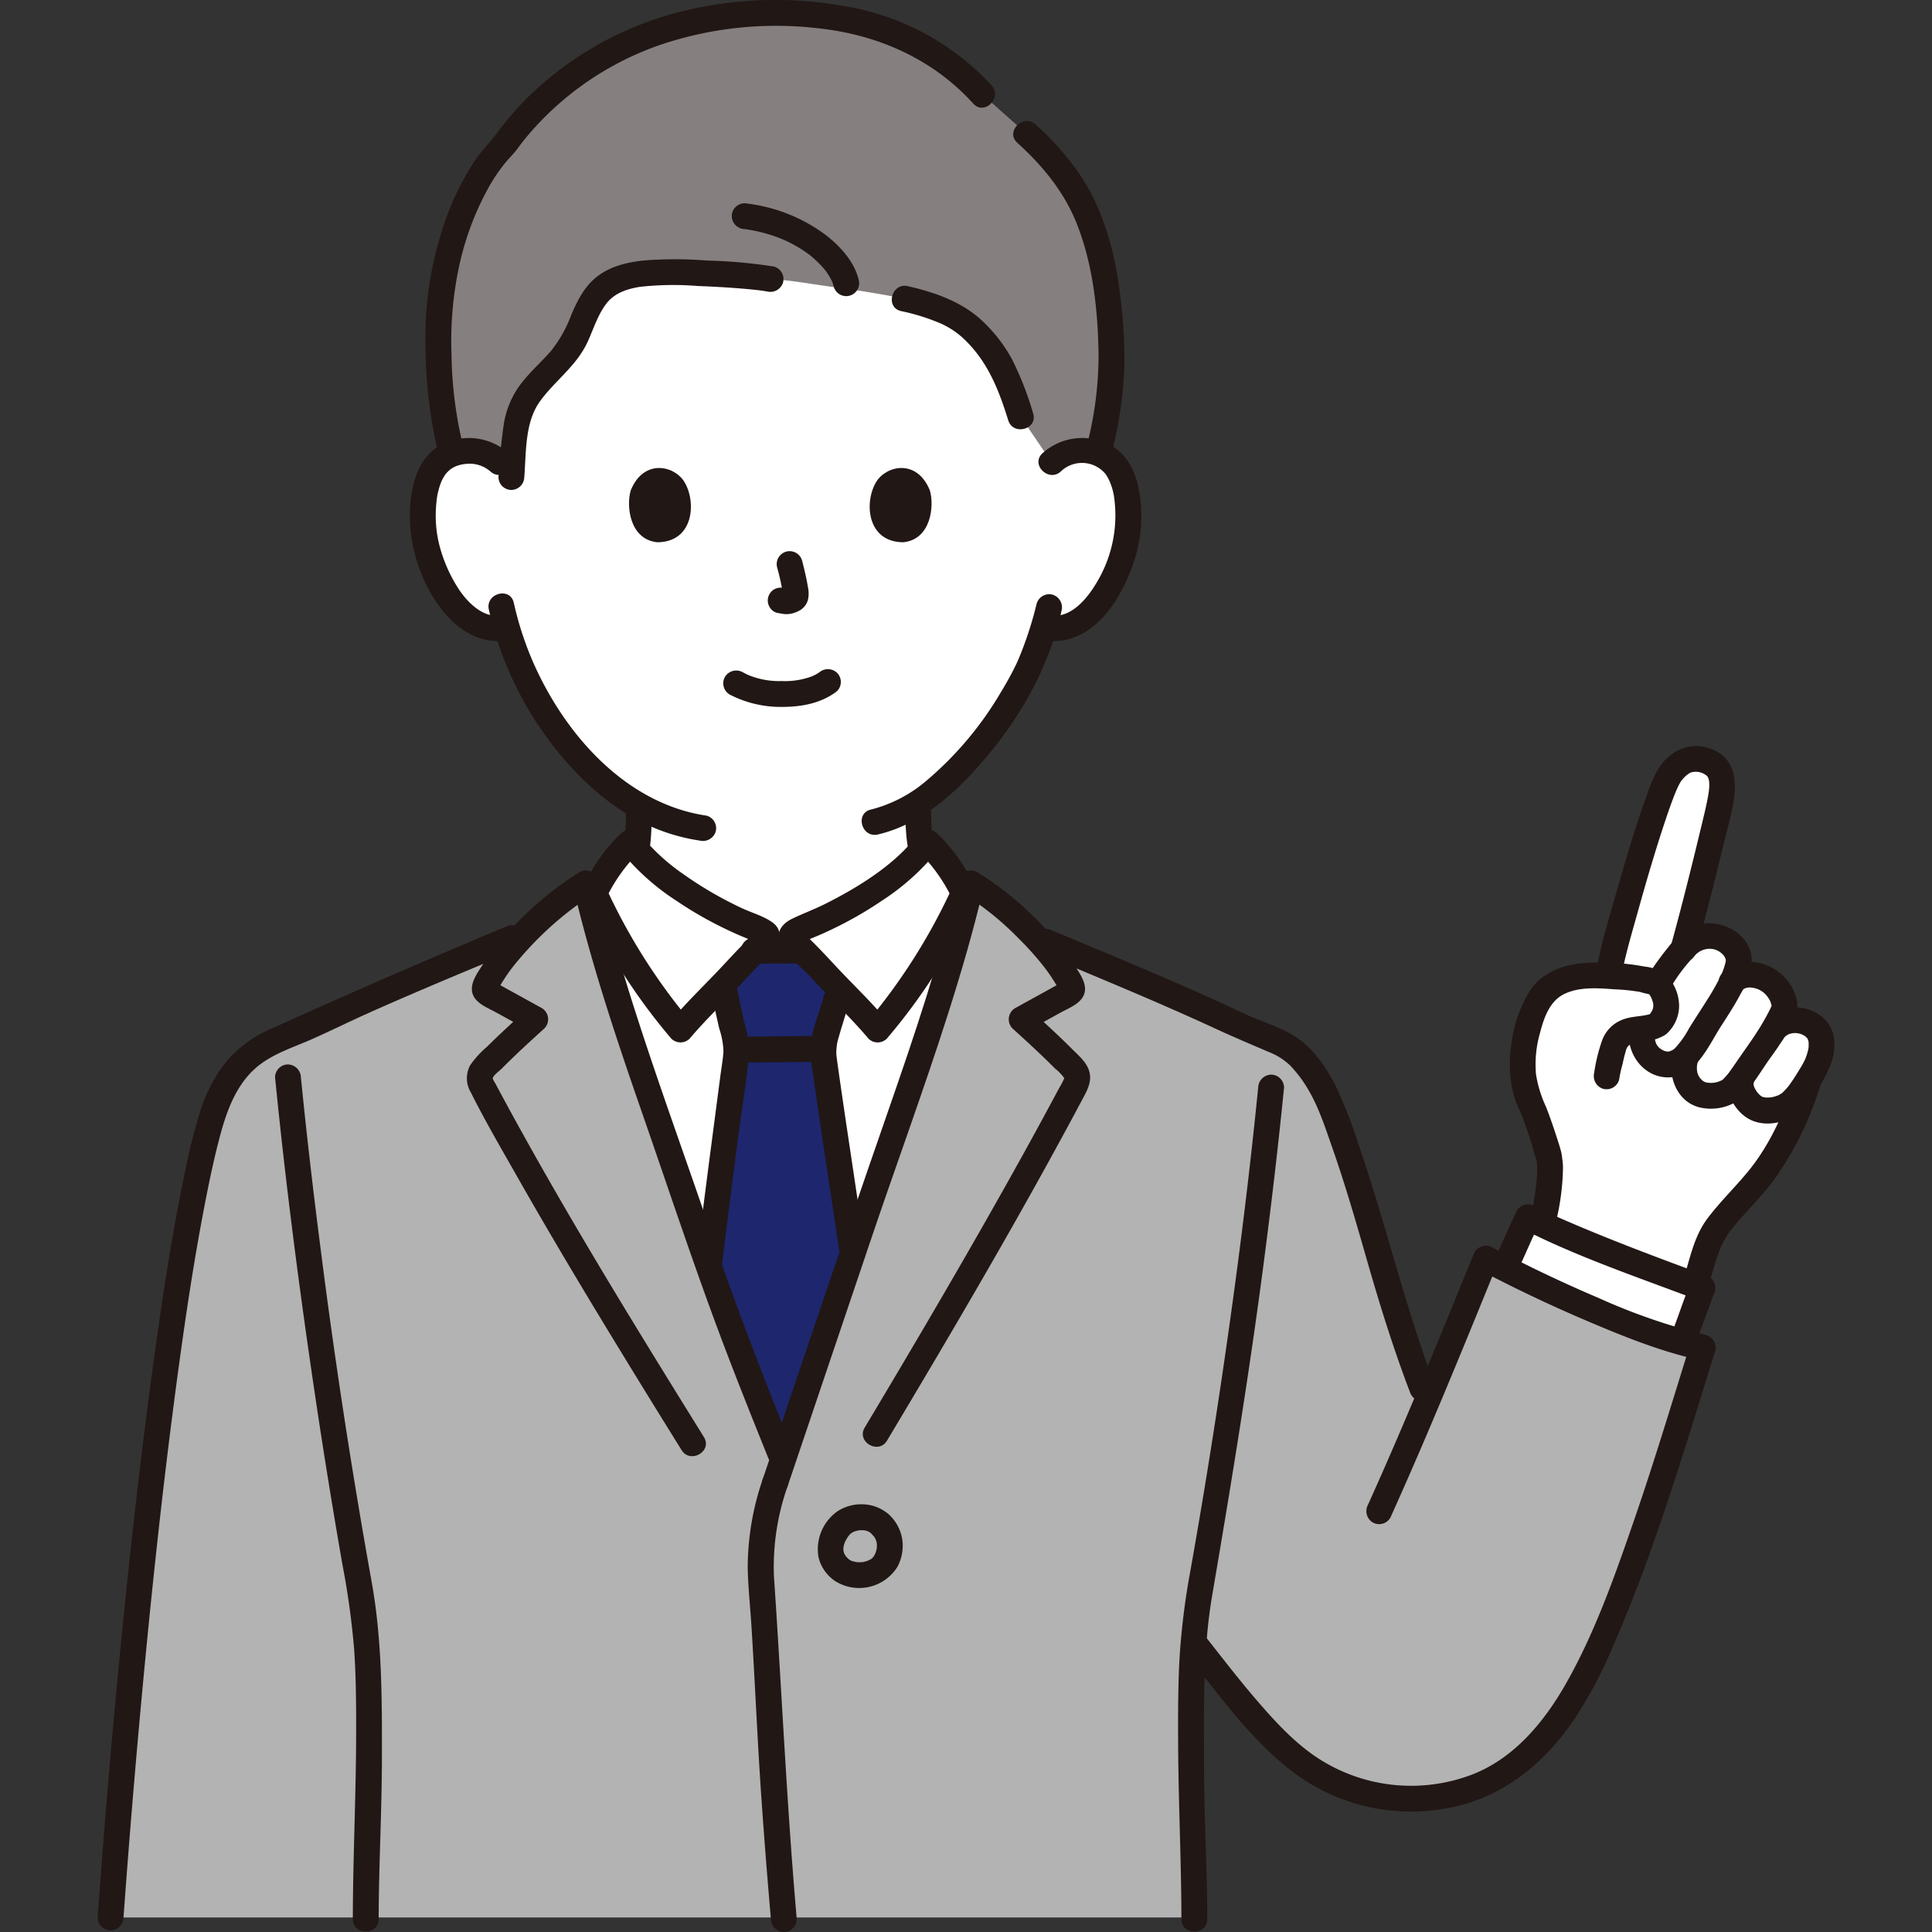
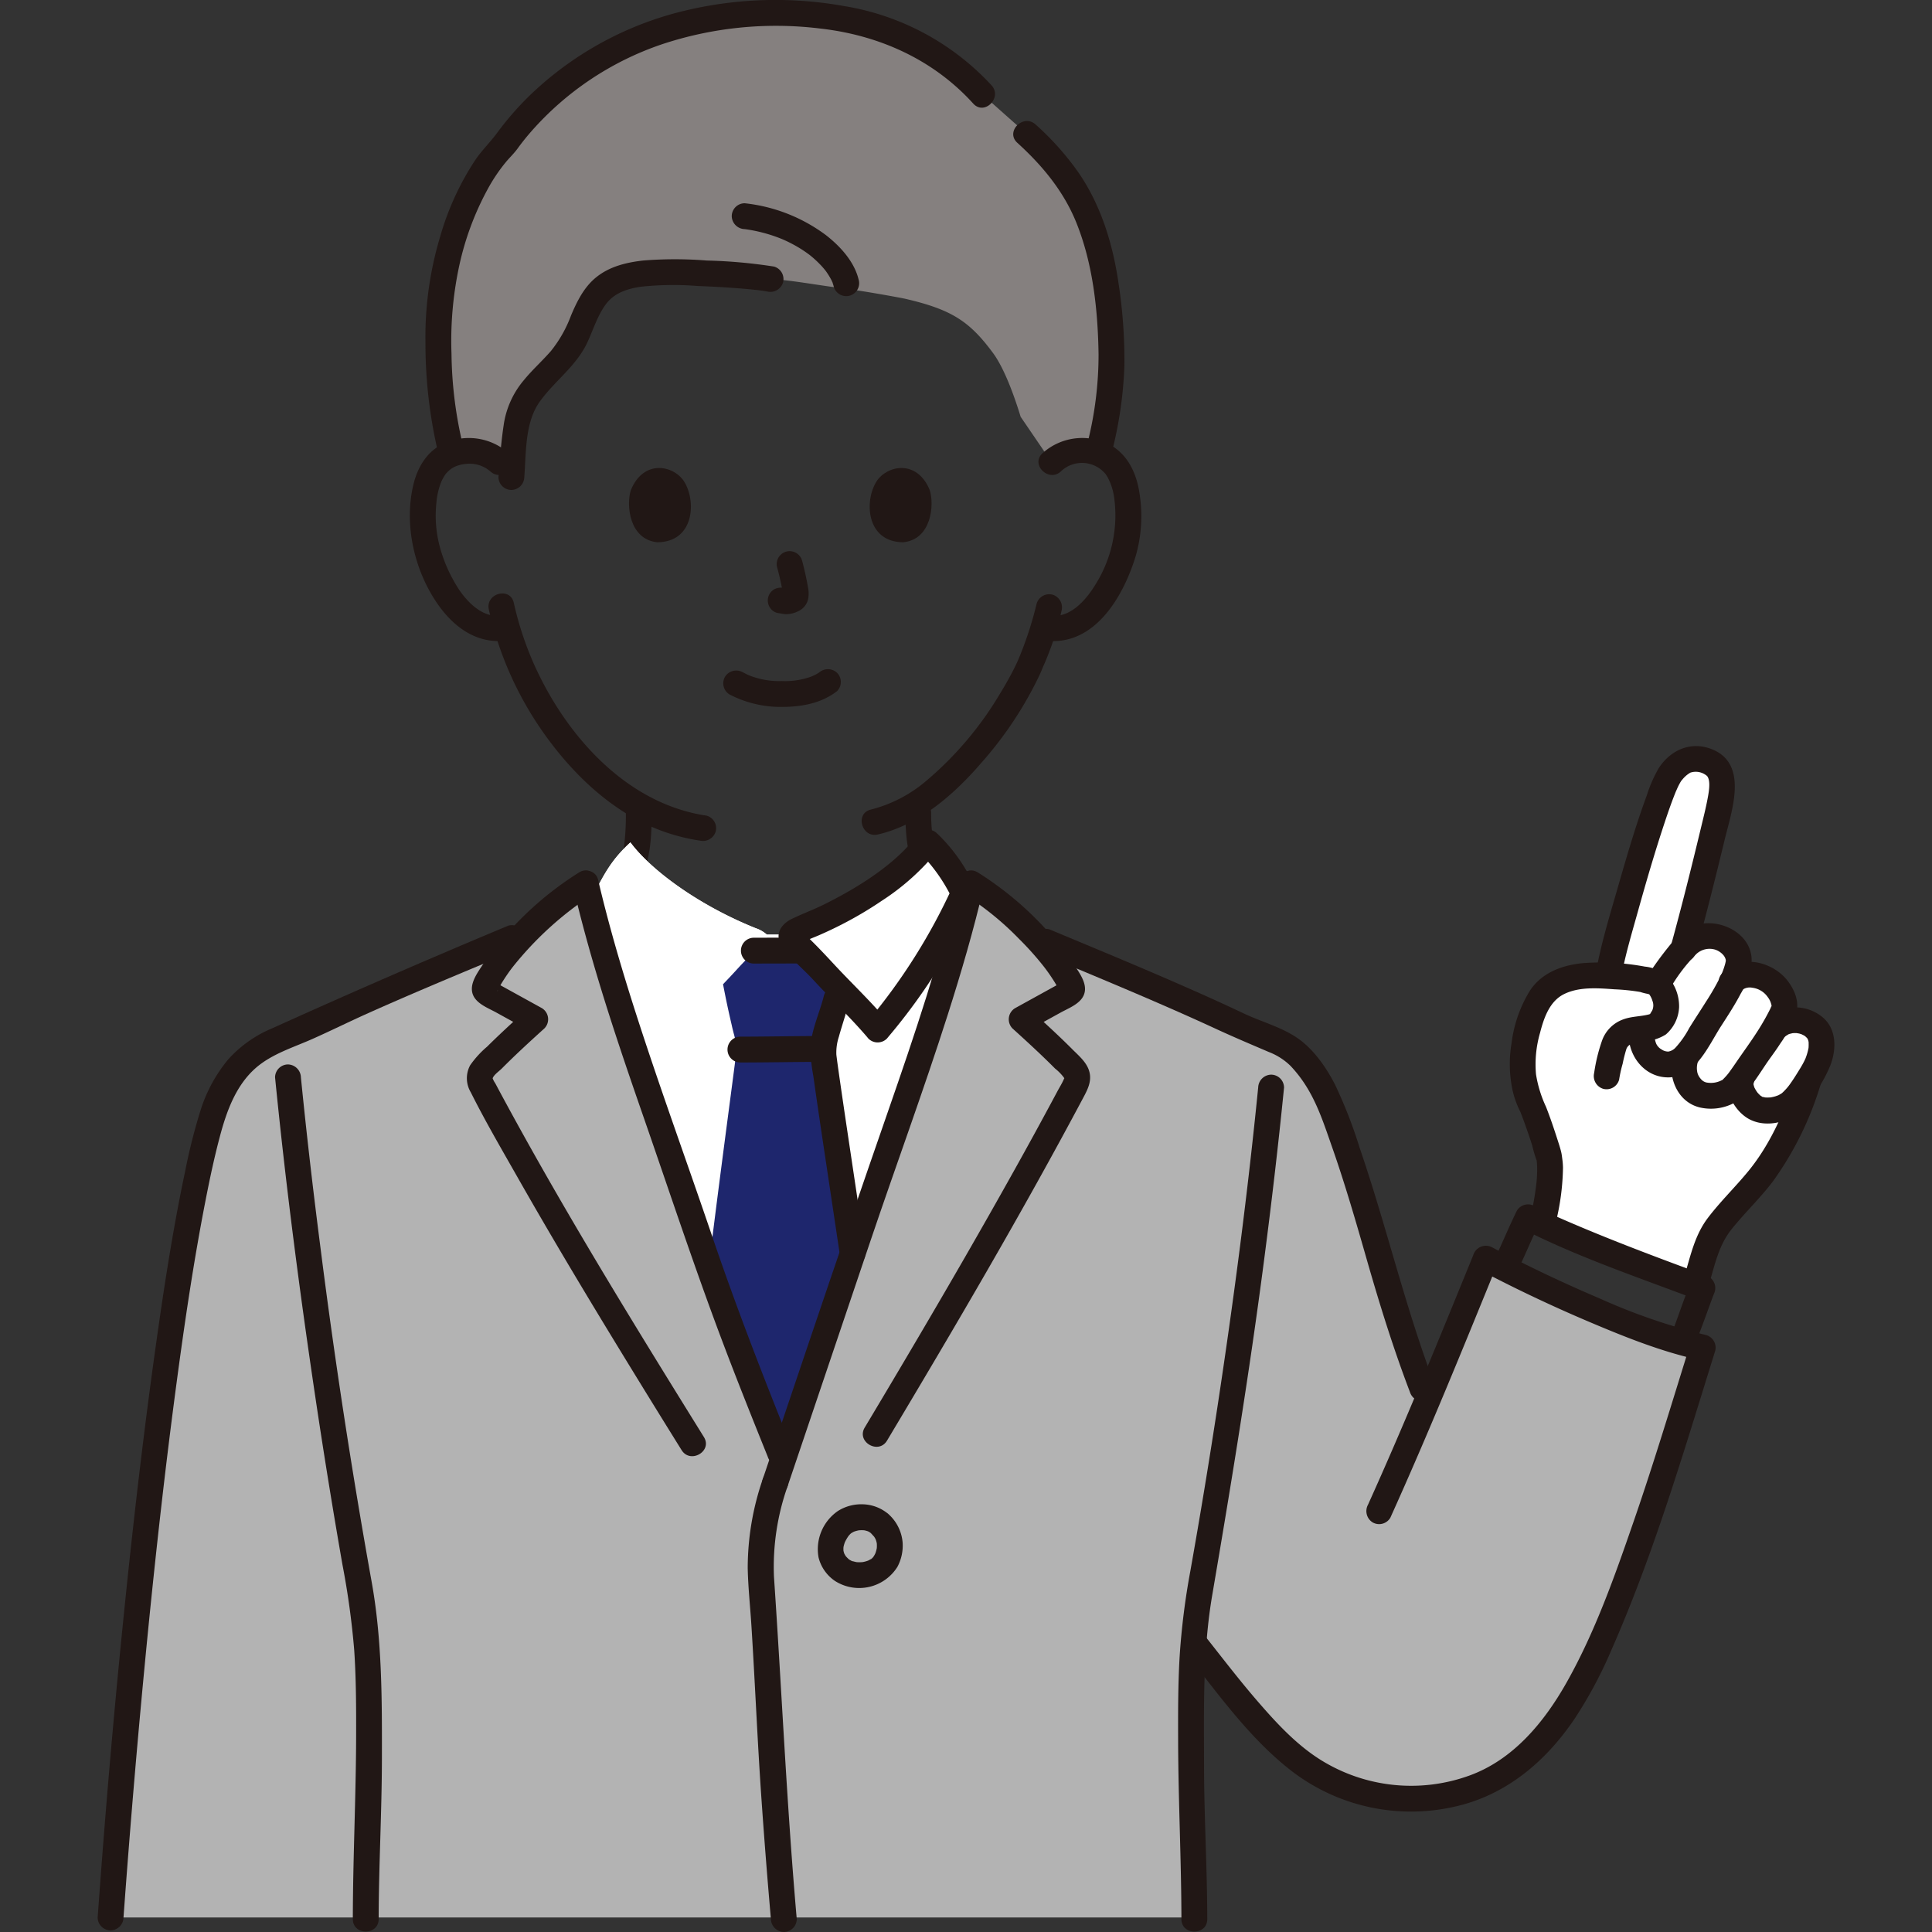
<svg xmlns="http://www.w3.org/2000/svg" width="256px" height="256px" viewBox="-18.13 0 358.764 358.764" fill="#000000">
  <rect x="-18.13" y="0" width="358.764" height="358.764" fill="#333333" stroke="none" />
  <g id="SVGRepo_bgCarrier" stroke-width="0" />
  <g id="SVGRepo_tracerCarrier" stroke-linecap="round" stroke-linejoin="round" />
  <g id="SVGRepo_iconCarrier">
    <defs>
      <style>.a{fill:#ffffff;}.b{fill:#211715;}.c{fill:#85807f;}.d{fill:#b3b3b3;}.e{fill:#1e266d;}</style>
    </defs>
-     <path class="a" d="M171.258,175.122c-.96-.42-14.9-8.46-17.48-14.85-1.3-3.221-1.419-7.353-1.406-11.219,10.952-7.167,19.386-21.8,21-26.186a51.827,51.827,0,0,0,2.344-6.361l.653.11a8.829,8.829,0,0,0,6.812-1.966c4.262-3.487,6.03-8.35,7.109-11.529,1.524-4.488,1.62-11.743-.65-15.68-.761-1.319-2.528-3.566-6.681-3.712a8.018,8.018,0,0,0-5.8,2.121,46.9,46.9,0,0,0-4.782-24.3c-5.819-11.235-18.351-22.13-45.076-22.13-59.333,0-52.68,46.428-52.68,46.428a8.017,8.017,0,0,0-5.794-2.121c-4.154.146-5.921,2.393-6.681,3.712-2.271,3.937-2.175,11.192-.651,15.68,1.079,3.179,2.847,8.042,7.109,11.529a8.658,8.658,0,0,0,7.37,1.844,60.942,60.942,0,0,0,11.566,21.822,48.565,48.565,0,0,0,12.937,11.32c.024,4-.033,8.372-1.405,11.756-2.59,6.39-14.34,13.31-15.3,13.73,0,0,13.043,20.027,42.488,20.027S171.258,175.122,171.258,175.122Z" />
    <path class="b" d="M149.978,150.942c.074,4.05.3,8.588,2.553,12.1a28.387,28.387,0,0,0,6.077,6.416,78.023,78.023,0,0,0,7.328,5.294,33.776,33.776,0,0,0,4.111,2.441,2.473,2.473,0,0,0,3.284-.861,2.42,2.42,0,0,0-.861-3.284,31.694,31.694,0,0,1-3.712-2.185,70.892,70.892,0,0,1-6.292-4.423,43.067,43.067,0,0,1-3.306-2.91,20.773,20.773,0,0,1-2.219-2.514,11.245,11.245,0,0,1-.922-1.572c.261.549-.189-.519-.2-.564-.175-.52-.319-1.051-.442-1.586a30.91,30.91,0,0,1-.595-6.354c-.056-3.085-4.856-3.095-4.8,0Z" />
    <path class="b" d="M84.99,177.2a28.984,28.984,0,0,0,3.958-2.421,58.777,58.777,0,0,0,6.77-5.238,21.907,21.907,0,0,0,5.235-6.481c1.766-3.729,1.916-8.028,1.935-12.083.015-3.089-4.785-3.093-4.8,0a44.4,44.4,0,0,1-.289,5.754,15.32,15.32,0,0,1-1.217,4.36,20.16,20.16,0,0,1-4.722,5.471,51.825,51.825,0,0,1-5.751,4.35,26.818,26.818,0,0,1-3.542,2.143,2.419,2.419,0,0,0-.861,3.284,2.458,2.458,0,0,0,3.284.861Z" />
    <path class="c" d="M181.3,35.164a45.822,45.822,0,0,0-8.819-10.348l-8.187-7.278c-10.613-11.827-24.721-15.1-38.625-15.1a63.018,63.018,0,0,0-39,12.821A56.939,56.939,0,0,0,75.672,26.711C68.546,33.685,62.86,48.923,63.285,64.034a79.255,79.255,0,0,0,2.491,20.283,9.323,9.323,0,0,1,3.057-.588,8.017,8.017,0,0,1,5.794,2.121l2.3,1.61a85.77,85.77,0,0,1,1-9.211c1.065-6.475,7.785-9.46,10.64-15.24,1.644-3.329,2.623-7.221,5.436-9.59,2.119-1.784,4.946-2.389,7.674-2.676,4.224-.445,18.51.192,23.289,1.074,4.042.227,7.96,1.035,13.725,1.768,3.127.4,8.927,1.422,11.145,1.867,8.723,2.005,12.065,4.183,16.446,10.118,1.679,2.275,3.467,6.427,5.121,11.83l5.764,8.45a8.018,8.018,0,0,1,5.8-2.121,9.508,9.508,0,0,1,2.841.508c1.9-7.559,2.71-13.244,2.416-20.2C187.653,50.682,185.452,42.036,181.3,35.164Z" />
    <path class="b" d="M117.358,128.968a20.656,20.656,0,0,0,9.953,2.3c3.551-.023,7.156-.714,10-2.932a2.413,2.413,0,0,0,0-3.394,2.463,2.463,0,0,0-3.395,0c.716-.557.114-.1-.069.019q-.3.194-.623.36c-.155.082-.9.386-.279.154-.285.107-.568.218-.858.312a14.45,14.45,0,0,1-5.1.681,15.013,15.013,0,0,1-4.867-.655c-.314-.094-.62-.207-.93-.313-.1-.035-.2-.087-.3-.117.6.173.194.087.03.01q-.576-.272-1.14-.569a2.452,2.452,0,0,0-3.283.861,2.425,2.425,0,0,0,.861,3.283Z" />
    <path class="b" d="M126.189,105.393a47.054,47.054,0,0,1,1.111,5.084l-.086-.638a3.054,3.054,0,0,1,.019.7l.086-.638a1.628,1.628,0,0,1-.077.315l.242-.573a1.374,1.374,0,0,1-.111.2l.375-.486a1.03,1.03,0,0,1-.166.164l.485-.375a3.355,3.355,0,0,1-.4.213l.573-.242a2.957,2.957,0,0,1-.679.2l.638-.086a2.662,2.662,0,0,1-.637,0l.638.086c-.24-.034-.475-.092-.716-.124a2.649,2.649,0,0,0-1.849.241,2.4,2.4,0,0,0-.861,3.284,2.3,2.3,0,0,0,1.434,1.1c.529.071,1.041.206,1.579.23a5.013,5.013,0,0,0,2.3-.544,3.279,3.279,0,0,0,1.83-2.167,5.511,5.511,0,0,0-.024-2.357c-.277-1.638-.655-3.261-1.077-4.868a2.4,2.4,0,0,0-4.628,1.276Z" />
    <path class="b" d="M99,91.051c-.849,2.759-.3,9.105,4.931,9.646,6.908-.042,7.276-7.715,4.951-11.323C106.98,86.42,101.381,85.192,99,91.051Z" />
    <path class="b" d="M154.536,91.051c.849,2.759.3,9.106-4.931,9.646-6.908-.042-7.276-7.715-4.951-11.323C146.558,86.42,152.157,85.192,154.536,91.051Z" />
    <path class="b" d="M76.324,84.153a11.1,11.1,0,0,0-12.2-1.72c-3,1.429-4.721,4.384-5.477,7.513-1.775,7.345.086,15.7,4.293,21.926,3.046,4.508,7.453,7.843,13.125,7.058a2.414,2.414,0,0,0,1.676-2.952,2.463,2.463,0,0,0-2.952-1.676c-3.193.442-5.954-2.309-7.6-4.7a27.627,27.627,0,0,1-3.467-7.419,22.427,22.427,0,0,1-.818-8.782,13.519,13.519,0,0,1,.909-3.937,8.686,8.686,0,0,1,.685-1.252c.087-.137.351-.449.1-.153.171-.2.353-.393.542-.579a4.454,4.454,0,0,1,1.405-.906,6.545,6.545,0,0,1,1.869-.427,5.861,5.861,0,0,1,4.519,1.4c2.282,2.072,5.687-1.312,3.394-3.394Z" />
    <path class="b" d="M178.862,87.547a5.663,5.663,0,0,1,8.193.351c.319.33-.1-.185.137.163.132.194.259.389.376.591a11.159,11.159,0,0,1,1.2,3.772,24.159,24.159,0,0,1-3.452,16.082c-1.673,2.773-4.651,6.3-8.308,5.8a2.482,2.482,0,0,0-2.952,1.676,2.417,2.417,0,0,0,1.676,2.952c9.259,1.281,14.677-8,17.017-15.619a26.836,26.836,0,0,0,.676-11.986c-.521-3.237-1.887-6.34-4.643-8.252a11.011,11.011,0,0,0-13.314,1.08c-2.292,2.081,1.111,5.467,3.394,3.394Z" />
    <path class="b" d="M174.37,112.1a67.011,67.011,0,0,1-3.512,10.637c.108-.28.108-.235-.072.151-.092.2-.182.4-.276.592-.243.509-.5,1.012-.76,1.511-.649,1.233-1.345,2.443-2.072,3.632a63.8,63.8,0,0,1-13.842,16.408,25.481,25.481,0,0,1-10.237,5.3c-3.009.693-1.735,5.322,1.276,4.629,7.757-1.786,14.208-7.469,19.268-13.355a69.563,69.563,0,0,0,10.788-16.3c.166-.368.324-.739.478-1.112.04-.1.324-.787.182-.451-.185.433.132-.284.134-.288.137-.311.267-.624.4-.938q.325-.786.624-1.583A50.415,50.415,0,0,0,179,113.38a2.458,2.458,0,0,0-1.676-2.952,2.423,2.423,0,0,0-2.952,1.676Z" />
    <path class="b" d="M72.647,113.2a64.053,64.053,0,0,0,9.013,21.217c4.6,6.933,10.658,13.422,17.981,17.512a35.659,35.659,0,0,0,12.176,4.166,2.479,2.479,0,0,0,2.952-1.676,2.417,2.417,0,0,0-1.676-2.952c-15.24-2.245-26.624-15.444-32.43-28.968a60.89,60.89,0,0,1-3.388-10.575c-.681-3.012-5.31-1.737-4.628,1.276Z" />
    <path class="b" d="M165.991,15.841A47.69,47.69,0,0,0,138.665,1.134,72.155,72.155,0,0,0,106.723,2.58a62.3,62.3,0,0,0-26.847,15.5,56.948,56.948,0,0,0-5.669,6.565c-1.274,1.735-2.833,3.24-4.061,5.036a51.421,51.421,0,0,0-6.517,14.181,64.769,64.769,0,0,0-2.754,19.72,88.682,88.682,0,0,0,2.381,20.6c.764,2.991,5.395,1.723,4.628-1.276a76.183,76.183,0,0,1-2.172-17.2,66.226,66.226,0,0,1,1.453-16.436,53.4,53.4,0,0,1,5.262-14.139,31.468,31.468,0,0,1,3.483-5.153c.69-.808,1.448-1.531,2.073-2.393.8-1.105,1.651-2.165,2.552-3.192A56.415,56.415,0,0,1,104.56,8.3a67.176,67.176,0,0,1,29.558-3.008c10.93,1.219,21.039,5.734,28.479,13.946,2.078,2.294,5.465-1.109,3.394-3.394Z" />
    <path class="b" d="M188.281,84.183a74.728,74.728,0,0,0,2.382-16.222,93.98,93.98,0,0,0-1.076-15.291c-1.065-7.363-3.278-14.649-7.57-20.8a52.25,52.25,0,0,0-7.839-8.75c-2.283-2.071-5.688,1.314-3.394,3.4,4.686,4.25,8.614,9.026,10.948,14.8,3.1,7.684,4.011,16.267,4.136,24.49a67.2,67.2,0,0,1-2.216,17.1c-.735,3,3.892,4.28,4.629,1.276Z" />
    <path class="b" d="M125.6,49.5a95.331,95.331,0,0,0-12.491-1.121,74.245,74.245,0,0,0-11.827,0c-3.115.36-6.175,1.089-8.672,3.089-2.291,1.834-3.583,4.479-4.706,7.123a23.559,23.559,0,0,1-3.756,6.623c-1.631,1.863-3.489,3.518-5.051,5.443a16.483,16.483,0,0,0-3.7,8.3c-.48,3.2-.714,6.405-.967,9.626a2.421,2.421,0,0,0,2.4,2.4,2.448,2.448,0,0,0,2.4-2.4c.365-4.641.079-10.184,2.939-14.1,2.8-3.837,6.759-6.538,8.8-10.962,1.09-2.363,1.878-4.994,3.462-7.094,1.527-2.023,3.9-2.791,6.318-3.168a56.64,56.64,0,0,1,10.73-.148c2.465.093,4.929.226,7.388.417,1.116.086,2.232.184,3.346.306.2.022.407.045.61.07.107.012.913.121.37.044q.569.079,1.133.18a2.466,2.466,0,0,0,2.952-1.676A2.421,2.421,0,0,0,125.6,49.5Z" />
-     <path class="b" d="M149.2,57.766a38.7,38.7,0,0,1,7.451,2.344,15.6,15.6,0,0,1,4.963,3.577c3.866,3.985,5.831,9.018,7.476,14.351.908,2.942,5.543,1.687,4.629-1.276a59.026,59.026,0,0,0-3.921-10.044A28.347,28.347,0,0,0,165,60.293c-3.943-4.066-9.128-5.9-14.532-7.155-3.006-.7-4.289,3.929-1.276,4.628Z" />
    <path class="b" d="M141.319,51.951c-.79-3.363-3.43-6.229-6.078-8.289a30.672,30.672,0,0,0-15.089-5.918,2.412,2.412,0,0,0-2.4,2.4,2.462,2.462,0,0,0,2.4,2.4,28.267,28.267,0,0,1,7.057,1.9c-.276-.114.342.152.4.177.273.124.544.254.813.387q.721.36,1.42.763.666.385,1.305.813c.221.148.44.3.655.454.078.056.595.442.222.155a19.381,19.381,0,0,1,2,1.779q.4.4.767.832c.137.158.269.321.4.483q.166.209-.108-.142.1.135.2.273a13.732,13.732,0,0,1,1.043,1.719c.061.123.11.256.176.376-.322-.586-.1-.274-.046-.086.081.269.174.529.238.8a2.4,2.4,0,0,0,4.629-1.276Z" />
    <path class="d" d="M118.692,249.435c-2.375-6.268-4.658-12.611-7.211-20.171-7.017-20.78-15.869-43.837-20.852-65.2a60.552,60.552,0,0,0-11,9L76.92,174.2c-11.408,4.759-25.942,10.746-37.072,16.123-3.425,1.654-8.344,3.222-11.314,5.6s-5.63,5.926-7.408,11.852C14.945,228.376,7.294,288.512,2.4,356.067H203.648c-.02-11.124-.6-18.431-.6-28.293,0-7.993-.149-15.274.453-22.827l.476.6c4.923,6.217,12.747,16.734,19.852,21.926a33.586,33.586,0,0,0,29.037,5.333c13.152-3.461,20.644-15.065,26.117-27.515,7.876-17.92,13.483-37.169,19.072-55.063-11.211-2.43-29.079-10.613-40.293-16.521-3.782,9.277-7.178,17.694-10.863,26.449-8.511-21.573-9.667-33.214-17.662-54.091a29.024,29.024,0,0,0-6.037-9.852c-2.595-2.78-6.615-3.556-10.04-5.21-11.13-5.377-25.663-11.364-37.072-16.123l-1.882-.787a61.964,61.964,0,0,0-11.987-10.028c-4.983,21.36-13.835,44.417-20.852,65.2q-7.062,20.916-14.126,41.831C123.971,262.983,121.277,256.253,118.692,249.435Z" />
    <path class="a" d="M281.921,175.224c2.468-9.47,8.057-28.865,10.2-31.588,1.62-2.067,3.552-3.666,7.114-2.15,3.063,1.309,2.565,4.84,1.983,7.758-.594,3.034-4.506,18.869-6.776,27.06a6.013,6.013,0,0,1,7.2-2.035c2.4,1.1,3.329,3.145,3.059,4.624a13.968,13.968,0,0,1-1.107,3.3c1.516-1.5,4.254-1.491,6.21-.444,2.075,1.111,4.166,4.085,3.143,6.23-.447.94-1.024,2.026-1.666,3.12l.724-.595c2.635-2.167,7.211-.833,7.955,2.056.571,2.218-.393,4.835-1.627,6.863-.173.284-.361.593-.56.916l-.176.543c-1.691,5.235-4.982,13.234-9.913,18.935-2.288,2.643-4.931,5.266-7.007,8.1s-2.592,5.984-3.605,9.376l-.432,1.354c-4.934-1.819-19.925-7.4-28.454-11.365l.235-.738c.79-3.645,1.66-8.384,1.144-11.472a78.051,78.051,0,0,0-3.483-10.217,18.913,18.913,0,0,1-1.458-8.546c.364-3.322,1.225-8.071,3.695-11.534a6.979,6.979,0,0,1,2.056-1.853c2.961-1.814,6.628-1.9,10.107-1.693l.318-1.392C280.958,179.027,281.358,177.384,281.921,175.224Z" />
    <path class="b" d="M296.79,176.853c1.907-6.943,3.655-13.932,5.345-20.93,1.305-5.4,4.512-14.15-2.475-16.835-3.879-1.49-7.624.211-9.8,3.6a25.627,25.627,0,0,0-2.189,5.018c-2.031,5.51-3.68,11.169-5.3,16.81-1.39,4.848-2.9,9.735-3.89,14.686a2.46,2.46,0,0,0,1.676,2.952,2.422,2.422,0,0,0,2.952-1.676c.759-3.8,1.884-7.54,2.923-11.264,1.527-5.474,3.12-10.935,4.909-16.329.688-2.073,1.4-4.143,2.235-6.161-.262.632.174-.379.272-.584.135-.281.28-.555.431-.827.052-.094.114-.183.171-.275.195-.311-.242.24.157-.19a5.434,5.434,0,0,1,1.551-1.37,3.2,3.2,0,0,1,3.118.634c.609.774.4,2.4.2,3.573-.359,2.068-.883,4.112-1.373,6.152-1.745,7.27-3.56,14.53-5.541,21.741-.819,2.982,3.81,4.255,4.629,1.276Z" />
    <path class="b" d="M315.281,200.245c-1.96,6.022-4.636,12.165-8.657,17.113-2.454,3.019-5.27,5.714-7.625,8.821s-3.165,6.807-4.243,10.478c-.872,2.97,3.759,4.239,4.629,1.276,1.025-3.491,1.737-6.819,4.068-9.718,2.458-3.056,5.317-5.763,7.683-8.9a60.488,60.488,0,0,0,8.773-17.8c.959-2.944-3.675-4.206-4.628-1.276Z" />
    <path class="b" d="M282.53,200.513a24.263,24.263,0,0,1,.659-2.98,28.188,28.188,0,0,1,.7-2.758c.483-1.23,2.136-1.265,3.276-1.43a8.112,8.112,0,0,0,4.066-1.264,7.118,7.118,0,0,0,2.44-5.057,8.29,8.29,0,0,0-1.869-5.4,7.194,7.194,0,0,0-4.475-2.127,45.007,45.007,0,0,0-11.291-.665c-3.907.335-7.735,1.682-10.016,5.049a24.22,24.22,0,0,0-3.463,9.852,23.158,23.158,0,0,0,.284,9.135,17.28,17.28,0,0,0,1.348,3.589c.11.225-.085-.207-.082-.2.048.116.1.232.142.349.078.2.156.4.232.6.209.545.408,1.093.605,1.643q.69,1.932,1.319,3.885a21.784,21.784,0,0,0,.8,2.713c.136.281-.046-.408-.047-.415.033.222.063.458.087.682.038.362.056.728.065,1.092a23.865,23.865,0,0,1-.14,2.964,56.062,56.062,0,0,1-1.07,6.14c-.647,3.012,3.979,4.3,4.629,1.276a44.867,44.867,0,0,0,1.381-10.38c-.009-.357-.029-.713-.064-1.069-.016-.175-.2-1.545-.088-.705-.05-.372-.093-.722-.177-1.082-.2-.842-.482-1.67-.746-2.492-.642-1.994-1.314-3.986-2.082-5.935A22.626,22.626,0,0,1,267.1,199.5a21.012,21.012,0,0,1,.749-7.706c.706-2.736,1.75-5.844,4.436-7.182,2.85-1.419,6.344-1.117,9.414-.9a38.014,38.014,0,0,1,4.753.492,9.893,9.893,0,0,0,1.416.358c.028,0,.49.21.121-.089a3.729,3.729,0,0,1,.725,1.363,2.292,2.292,0,0,1-.052,1.84c.032-.074-.7,1.14-.4.674.075-.116.011-.03-.221.029-1.575.4-3.233.346-4.77.927a6.491,6.491,0,0,0-3.9,3.9,31.986,31.986,0,0,0-1.473,6.031,2.48,2.48,0,0,0,1.676,2.952,2.418,2.418,0,0,0,2.953-1.676Z" />
    <path class="b" d="M302.874,199.905c-.848,3,1.3,6.679,4,8.01,3.038,1.5,7.113.527,9.506-1.735a20.529,20.529,0,0,0,3.036-3.947,24.726,24.726,0,0,0,2.357-4.438c1.148-3,1.163-6.795-1.539-8.966a7.911,7.911,0,0,0-9.928-.021,2.413,2.413,0,0,0,0,3.394,2.46,2.46,0,0,0,3.394,0c-.369.29.071-.01.224-.1.07-.042.437-.2.137-.079-.282.114.014,0,.062-.014.239-.064.484-.115.722-.18-.034.009-.442.015-.177.026.153.006.311-.021.465-.022.121,0,.74.023.422,0-.333-.02.3.064.408.091.238.06.464.143.695.224-.483-.168.037.036.231.152.1.06.194.138.3.192-.026-.015-.313-.3-.143-.11.132.143.289.279.428.416.292.288-.026-.016-.065-.088.051.093.116.2.174.284.031.047.174.317.021.015-.166-.328.022.1.045.186a3.956,3.956,0,0,1,.1.465c-.007-.056-.033-.326-.024-.045s.008.564-.009.848c-.031.493-.025.207-.007.1-.028.164-.062.329-.1.492a10.092,10.092,0,0,1-.28.978c-.055.162-.114.323-.175.483.02-.052.105-.236-.006.019-.118.273-.251.541-.389.8-.284.544-.608,1.065-.93,1.588-.286.465-.575.928-.875,1.384q-.27.409-.551.81c-.07.1-.141.2-.213.3s-.335.439-.136.188a11.026,11.026,0,0,1-1.059,1.175c-.1.094-.2.186-.307.275.081-.069.377-.241-.012,0a7.224,7.224,0,0,1-.767.421c.39-.176-.261.076-.38.111-.257.075-.517.134-.78.184-.483.093-.139.013-.038.006-.15.01-.3.022-.449.026a6.046,6.046,0,0,1-.872-.035c.508.062-.213-.111-.364-.125.386.035.333.181.132.051a3.537,3.537,0,0,0-.37-.228c-.22-.107.09.066.12.1-.114-.113-.241-.214-.355-.328-.095-.094-.183-.193-.274-.291-.076-.081-.325-.454-.069-.073-.153-.228-.305-.455-.437-.7-.064-.119-.121-.242-.182-.363.1.191.082.258.022.02-.03-.115-.066-.255-.107-.369-.141-.4-.059.212-.012,0a1.3,1.3,0,0,0-.006-.264c-.026-.53-.116.469.024-.024a2.4,2.4,0,0,0-4.629-1.276Z" />
    <path class="b" d="M305.06,184.131a2.339,2.339,0,0,1,2.224-.709,4.078,4.078,0,0,1,2.852,1.737,3.565,3.565,0,0,1,.607,1.184c.1.367.121.308.065.6.04-.205-.168.307-.2.375a43.9,43.9,0,0,1-2.32,4.089c-1.293,2.035-2.744,3.992-4.1,5.986-.326.479-.656.956-1,1.424a9.363,9.363,0,0,1-.89,1.12c-.154.173-.316.337-.478.5-.23.236-.345.209-.008.037a4.485,4.485,0,0,1-1.56.563,4.425,4.425,0,0,1-1.54-.031,1.9,1.9,0,0,1-1.013-.661,2.829,2.829,0,0,1-.615-1.093,3.848,3.848,0,0,1,.078-2.1c.817-2.983-3.813-4.256-4.629-1.276-1.081,3.948.725,8.781,5.042,9.786a9.247,9.247,0,0,0,6.312-.845,10.414,10.414,0,0,0,3.139-3.168c.939-1.25,1.789-2.563,2.656-3.862.894-1.338,1.886-2.6,2.75-3.963a24.182,24.182,0,0,0,2.972-5.589c.665-2.211-.313-4.516-1.681-6.23-2.788-3.5-8.743-4.913-12.056-1.272-2.075,2.281,1.31,5.685,3.394,3.394Z" />
    <path class="b" d="M284.327,191.786c-.221,4.345,3.082,8.5,7.668,8.271,4.819-.245,7.187-5.956,9.418-9.429,1.286-2,2.6-3.995,3.7-6.107a14.572,14.572,0,0,0,2.028-6.065c.1-4.918-5.45-7.817-9.768-6.826-2.5.574-4.174,2.309-5.7,4.241a61.1,61.1,0,0,0-3.912,5.429c-1.64,2.628,2.511,5.04,4.145,2.422a31.076,31.076,0,0,1,4.971-6.57,3.61,3.61,0,0,1,3.488-.809,3.445,3.445,0,0,1,1.495.98,2.07,2.07,0,0,1,.506,1.075c-.1-.353-.02-.054-.027.058,0-.053.067-.409.014-.061a7.554,7.554,0,0,1-.246.994,12.929,12.929,0,0,1-.756,1.942,46.4,46.4,0,0,1-2.658,4.639c-1.041,1.651-2.116,3.281-3.145,4.94a17.385,17.385,0,0,1-2.574,3.664,2.336,2.336,0,0,1-1.289.695,2.1,2.1,0,0,1-1.23-.368,2.43,2.43,0,0,1-1.015-1.049,4.278,4.278,0,0,1-.317-2.066c.157-3.087-4.643-3.079-4.8,0Z" />
-     <path class="a" d="M297.218,238.863c-4.685-1.724-23.644-8.74-31.6-12.827-.88,1.77-2.68,5.95-3.9,8.51l-.459.965c9.834,4.982,23.038,10.9,32.954,13.741.2-.521.335-.846.335-.846,1.24-3.08,3.07-8.37,3.47-9.25Z" />
    <path class="b" d="M296.858,249.044c.7-1.749,1.346-3.519,1.992-5.289.283-.778.565-1.556.852-2.334.108-.293.216-.587.328-.88.077-.2.415-.991.057-.174a2.454,2.454,0,0,0-1.435-3.526c-8.269-3.04-16.566-6.139-24.652-9.589-2.419-1.032-4.831-2.092-7.174-3.289a2.433,2.433,0,0,0-3.284.861c-1.377,2.8-2.564,5.691-3.9,8.51a2.467,2.467,0,0,0,.861,3.284,2.422,2.422,0,0,0,3.284-.861c1.336-2.819,2.522-5.71,3.9-8.51l-3.284.861c9.2,4.7,19.094,8.2,28.759,11.8q2.1.786,4.214,1.559l-1.434-3.526c-1.4,3.2-2.414,6.577-3.712,9.824a2.417,2.417,0,0,0,1.676,2.952,2.457,2.457,0,0,0,2.952-1.676Z" />
    <path class="a" d="M129.062,173.309a.762.762,0,0,0-.2.207h-4.637a5.976,5.976,0,0,0-2.053-1.162c-10.565-4.25-19.38-10.731-23.241-15.921-3.808,3.5-5.018,6.21-7.5,10.953,5.086,20.413,13.392,42.17,20.047,61.878,5.33,15.783,9.482,26.262,15.761,41.832q7.063-20.916,14.126-41.832c6.688-19.806,15.043-41.68,20.123-62.181-2.371-4.557-3.61-7.224-7.337-10.65-3.86,5.19-12.675,11.671-23.24,15.921A9.193,9.193,0,0,0,129.062,173.309Z" />
    <path class="a" d="M144.849,191.178a103.443,103.443,0,0,0,16-25.333c-1.984-3.828-3.318-6.308-6.695-9.412-3.86,5.19-12.675,11.671-23.24,15.921a5.984,5.984,0,0,0-2.054,1.162c-.253.471.239.885.471,1.255.363.581,2.148,2.074,5.185,5.407C137.962,183.96,142,187.771,144.849,191.178Z" />
    <path class="a" d="M108.234,191.178a103.473,103.473,0,0,1-16-25.333c1.985-3.828,3.319-6.308,6.7-9.412,3.861,5.19,12.676,11.671,23.241,15.921a5.976,5.976,0,0,1,2.053,1.162c.253.471-.239.885-.47,1.255-.364.581-2.148,2.074-5.185,5.407C115.122,183.96,111.086,187.771,108.234,191.178Z" />
    <path class="e" d="M129.491,176.511c-2.608.008-4.777.014-7.413.016-.864.856-2.04,2.038-3.51,3.651-.787.864-1.605,1.729-2.433,2.591.582,3.019.991,4.927,1.632,7.674.1.483.224.949.345,1.432a13.253,13.253,0,0,1,.518,3.175c0,.616-3.02,22.655-5.134,40.092,4.424,12.7,8.279,22.4,13.746,35.954L140.2,232.727c-2.658-17.775-5.471-36.348-5.454-37.332a19.339,19.339,0,0,1,1.242-5.625c.744-2.285,1.2-4.283,1.688-6.248-1.074-1.109-2.142-2.228-3.159-3.344-1.482-1.626-2.665-2.814-3.531-3.672Z" />
    <path class="b" d="M119.363,197.3c4.969,0,9.938-.109,14.908-.111a2.4,2.4,0,0,0,0-4.8c-4.97,0-9.939.109-14.908.111a2.4,2.4,0,0,0,0,4.8Z" />
-     <path class="b" d="M114.055,184.611q.643,3.248,1.4,6.47a14.611,14.611,0,0,1,.758,4.184c-.1,1.483-.37,2.972-.563,4.444-.886,6.783-1.786,13.565-2.659,20.349q-.9,7-1.762,14.009a2.413,2.413,0,0,0,2.4,2.4,2.459,2.459,0,0,0,2.4-2.4c.991-8.115,2.041-16.223,3.1-24.329.625-4.764,1.472-9.555,1.866-14.345a13.845,13.845,0,0,0-.631-4.4c-.628-2.538-1.174-5.1-1.682-7.663a2.423,2.423,0,0,0-2.952-1.676,2.449,2.449,0,0,0-1.677,2.952Z" />
    <path class="b" d="M130.7,174.112q-4.42.007-8.841.019a2.4,2.4,0,1,0,0,4.8q4.421-.009,8.841-.019a2.4,2.4,0,1,0,0-4.8Z" />
    <path class="b" d="M142.511,232.077q-1.737-11.623-3.476-23.248-.641-4.32-1.266-8.644-.22-1.541-.433-3.083c-.025-.185.057.441-.006-.053-.019-.148-.039-.3-.058-.445-.033-.261-.072-.523-.094-.785a9.411,9.411,0,0,1,.459-3.279c.583-2.107,1.3-4.167,1.838-6.29.754-3-3.874-4.275-4.629-1.276-.852,3.385-2.635,6.99-2.5,10.536a44.648,44.648,0,0,0,.576,4.443c.9,6.405,1.873,12.8,2.83,19.2q1.064,7.1,2.127,14.2a2.416,2.416,0,0,0,2.952,1.676,2.46,2.46,0,0,0,1.676-2.952Z" />
    <path class="b" d="M123.5,274.7a50.613,50.613,0,0,0-2.782,16.5c.073,3.537.459,7.083.683,10.612.682,10.781,1.125,21.572,1.876,32.35q.774,11.109,1.748,22.2a2.463,2.463,0,0,0,2.4,2.4,2.418,2.418,0,0,0,2.4-2.4c-1.86-21.155-2.784-42.353-4.23-63.534a44.91,44.91,0,0,1,2.534-16.858c.96-2.944-3.674-4.2-4.629-1.276Z" />
    <path class="b" d="M175.451,177.2c7.118,2.969,14.244,5.921,21.32,8.99,3.621,1.571,7.229,3.17,10.811,4.828,3.288,1.521,6.591,2.918,9.919,4.34a11.79,11.79,0,0,1,4,2.558,23.781,23.781,0,0,1,3.136,4.133c2.046,3.371,3.269,7.181,4.568,10.883,2.423,6.9,4.451,13.918,6.464,20.945,2.379,8.3,4.933,16.537,8.016,24.61a2.469,2.469,0,0,0,2.952,1.676,2.417,2.417,0,0,0,1.676-2.952c-5.511-14.433-8.953-29.486-13.966-44.078a87.253,87.253,0,0,0-4.6-11.791c-1.7-3.288-4.071-6.689-7.2-8.748-2.962-1.949-6.58-2.909-9.775-4.426-3.558-1.689-7.148-3.306-10.753-4.89-8.381-3.684-16.84-7.182-25.289-10.706a2.413,2.413,0,0,0-2.952,1.676,2.462,2.462,0,0,0,1.676,2.952Z" />
    <path class="b" d="M159.905,163.429c-3.4,14.528-8.184,28.7-13.076,42.778q-7.478,21.521-14.76,43.1L123.5,274.7c-.99,2.933,3.644,4.192,4.629,1.276q7.7-22.8,15.4-45.6c4.73-14.005,9.848-27.878,14.34-41.964,2.494-7.821,4.8-15.708,6.67-23.7.7-3.005-3.923-4.287-4.629-1.276Z" />
    <path class="b" d="M161.008,166.14a54.991,54.991,0,0,1,10.09,8.2,56.2,56.2,0,0,1,4.583,5.122c.587.753,1.141,1.535,1.66,2.337.261.4.515.813.754,1.23.1.177.2.356.3.535q.106.2.207.4.169.345-.053-.173l.328-1.212c.169-.169.132-.169-.111,0l-.646.356-.861.475-2.368,1.306-4.52,2.493a2.419,2.419,0,0,0-.486,3.77c2.22,2.01,4.43,4.032,6.573,6.125q.678.661,1.345,1.332a8.909,8.909,0,0,1,1.643,1.687c.091.2.118-.057-.031.291-.321.751-.785,1.478-1.17,2.2q-4.035,7.556-8.216,15.033c-5.742,10.293-11.642,20.5-17.619,30.655q-4.951,8.414-9.965,16.788c-1.589,2.658,2.559,5.074,4.144,2.423,12.585-21.054,25.033-42.213,36.547-63.876.832-1.565,1.542-3.1.944-4.889-.528-1.579-1.908-2.728-3.05-3.871-2.506-2.511-5.122-4.91-7.751-7.291l-.486,3.77,6.028-3.325c1.749-.965,4.406-1.885,4.528-4.236.081-1.572-1.04-3.141-1.863-4.411a45.375,45.375,0,0,0-2.985-4.025A61.093,61.093,0,0,0,163.431,162c-2.643-1.615-5.057,2.534-2.423,4.145Z" />
    <path class="b" d="M88.315,164.705c3.405,14.528,8.185,28.7,13.077,42.778,4.723,13.6,9.24,27.283,14.3,40.76,2.8,7.457,5.759,14.852,8.736,22.24a2.475,2.475,0,0,0,2.952,1.676,2.416,2.416,0,0,0,1.677-2.952c-5.283-13.11-10.4-26.268-14.945-39.656-4.75-14-9.846-27.89-14.352-41.974-2.549-7.967-4.9-16-6.812-24.148-.7-3.006-5.334-1.734-4.629,1.276Z" />
    <path class="b" d="M89.418,162A61.089,61.089,0,0,0,74.35,175.347a45.672,45.672,0,0,0-2.9,3.887c-.853,1.3-2.032,2.937-1.953,4.549.117,2.36,2.775,3.269,4.529,4.236l6.027,3.325-.486-3.77c-2.454,2.223-4.9,4.46-7.248,6.79a18.03,18.03,0,0,0-3.145,3.454,5.074,5.074,0,0,0,.113,5.009c2.655,5.313,5.675,10.477,8.607,15.64,6.281,11.061,12.82,21.974,19.453,32.828q5.508,9.015,11.093,17.984c1.626,2.618,5.78.211,4.144-2.423C100,246.583,87.45,226.245,76.049,205.272q-1.119-2.058-2.219-4.125a3.75,3.75,0,0,1-.472-.9c-.05-.308-.1.186.047-.136.277-.6,1.179-1.221,1.642-1.687,2.557-2.572,5.231-5.024,7.918-7.457a2.419,2.419,0,0,0-.486-3.77l-4.52-2.493-2.152-1.187-1.077-.594c-.178-.1-.955-.724-.756-.354l.327,1.212c.016.382-.148.321.084-.09.1-.177.193-.357.293-.533q.352-.624.741-1.226c.512-.8,1.058-1.581,1.637-2.333A62.606,62.606,0,0,1,91.841,166.14c2.631-1.609.223-5.762-2.423-4.145Z" />
    <path class="b" d="M146.546,192.875a109.613,109.613,0,0,0,12.858-18.7c.877-1.637,1.71-3.3,2.512-4.971a17.533,17.533,0,0,0,1.248-2.718c.327-1.191-.451-2.264-.984-3.268a31.484,31.484,0,0,0-6.328-8.479,2.447,2.447,0,0,0-3.77.486c-4.025,5.337-10.918,9.6-17.06,12.667-2,.995-4.088,1.762-6.09,2.731-2.092,1.012-3.315,2.981-1.836,5.135,1.56,2.27,3.865,4.1,5.723,6.12,3.4,3.7,7.088,7.155,10.333,11a2.42,2.42,0,0,0,3.394,0,2.45,2.45,0,0,0,0-3.394c-3.051-3.615-6.5-6.865-9.719-10.332-1.382-1.491-2.765-2.972-4.209-4.4-.389-.386-.773-.779-1.162-1.164-.156-.153-.5-.66-.008.043-.06-.084-.381-.633-.344-.471v1.276l.071-.276-.618,1.059c-.243.286.251-.171.433-.268s.373-.191.562-.277c.808-.364,1.642-.676,2.455-1.03q2.142-.933,4.222-2a69.786,69.786,0,0,0,7.382-4.372,43.99,43.99,0,0,0,10.616-9.621l-3.77.486a31.163,31.163,0,0,1,6.32,8.926v-2.422a109.908,109.908,0,0,1-15.625,24.847,2.467,2.467,0,0,0,0,3.394A2.419,2.419,0,0,0,146.546,192.875Z" />
-     <path class="b" d="M109.931,189.481a109.94,109.94,0,0,1-15.624-24.847v2.422a31.173,31.173,0,0,1,6.319-8.926l-3.769-.486a43.99,43.99,0,0,0,10.616,9.621,69.957,69.957,0,0,0,7.382,4.372q1.977,1.017,4.015,1.911c.812.356,1.638.681,2.451,1.035.263.115.517.227.773.362.163.087.721.606.432.268l-.617-1.059.071.276v-1.276c.036-.162-.285.387-.344.471.5-.7.148-.2-.008-.043-.39.385-.773.778-1.162,1.164-1.444,1.431-2.828,2.912-4.209,4.4-3.214,3.467-6.668,6.717-9.72,10.332a2.465,2.465,0,0,0,0,3.394,2.42,2.42,0,0,0,3.394,0c2.856-3.382,6.066-6.443,9.1-9.664,1.405-1.494,2.778-3.016,4.227-4.468.7-.7,1.459-1.373,2.1-2.136,1.372-1.643,1.985-3.83-.03-5.3-1.651-1.2-3.817-1.783-5.661-2.647a69.695,69.695,0,0,1-10.889-6.325A37.493,37.493,0,0,1,101,155.222a2.447,2.447,0,0,0-3.77-.486,31.505,31.505,0,0,0-6.328,8.479c-.487.916-1.173,1.87-1.027,2.949a10.624,10.624,0,0,0,1.2,2.845q1.245,2.61,2.6,5.163a109.671,109.671,0,0,0,12.858,18.7,2.418,2.418,0,0,0,3.394,0A2.451,2.451,0,0,0,109.931,189.481Z" />
    <path class="b" d="M52.189,356.364c.016-9.94.585-19.866.6-29.806.017-11,.049-21.952-1.905-32.823Q45.361,263,41.42,232c-1.368-10.629-2.615-21.275-3.671-31.939a2.468,2.468,0,0,0-2.4-2.4,2.416,2.416,0,0,0-2.4,2.4c1.966,19.84,4.537,39.625,7.474,59.344q2.323,15.6,5.036,31.132a149.4,149.4,0,0,1,2.183,15.831c.364,5.367.373,10.749.359,16.126-.031,11.294-.594,22.575-.612,33.867-.005,3.089,4.795,3.093,4.8,0Z" />
    <path class="b" d="M215.509,201.954c-1.956,19.662-4.521,39.264-7.489,58.8q-2.358,15.515-5.105,30.966a134.405,134.405,0,0,0-2,16.03c-.3,5.226-.287,10.463-.271,15.7.034,10.978.592,21.943.61,32.92,0,3.088,4.805,3.094,4.8,0-.016-9.535-.59-19.056-.6-28.59-.012-10.541-.258-21.148,1.523-31.579,3.521-20.626,6.9-41.246,9.6-62,1.4-10.729,2.664-21.476,3.735-32.243a2.417,2.417,0,0,0-2.4-2.4,2.452,2.452,0,0,0-2.4,2.4Z" />
    <path class="b" d="M76.282,171.884q-22.075,9.207-43.841,19.057a22.68,22.68,0,0,0-8.175,5.766,27.876,27.876,0,0,0-5.181,9.555,107.39,107.39,0,0,0-2.842,11.28c-2.306,10.881-3.979,21.9-5.519,32.91-2.113,15.107-3.882,30.263-5.456,45.436Q2.51,322.477.518,349.14.256,352.6.005,356.067a2.421,2.421,0,0,0,2.4,2.4,2.446,2.446,0,0,0,2.4-2.4Q6.731,329.505,9.346,303c1.522-15.3,3.229-30.574,5.26-45.81,1.526-11.448,3.21-22.894,5.424-34.231.77-3.945,1.6-7.883,2.631-11.77,1.34-5.072,3.226-10.345,7.607-13.6,2.864-2.125,6.428-3.238,9.654-4.674,3.461-1.541,6.857-3.228,10.316-4.775,7.312-3.271,14.7-6.37,22.093-9.452l5.227-2.179a2.479,2.479,0,0,0,1.676-2.952,2.415,2.415,0,0,0-2.952-1.676Z" />
    <path class="b" d="M143.5,284.621c.267.24.483.531.742.773q-.365-.482-.15-.185c.047.067.092.134.135.2.074.117.143.236.208.359.1.191.208.608-.024-.107.045.14.105.276.149.417a5.54,5.54,0,0,1,.183.834l-.086-.638a6.032,6.032,0,0,1,0,1.513l.086-.638a6.626,6.626,0,0,1-.173.838c-.033.117-.069.234-.108.349s-.231.587-.035.122,0-.017-.053.091-.11.208-.169.309-.117.185-.177.277c-.248.384.42-.482.141-.178-.1.107-.5.65-.644.626.016,0,.556-.389.188-.156-.059.038-.117.078-.177.115q-.2.127-.416.235c-.063.032-.128.061-.192.092-.338.167.5-.184.228-.1-.136.044-.268.1-.406.139a6.82,6.82,0,0,1-1,.219l.638-.086a7.121,7.121,0,0,1-1.816.006l.638.086a8.4,8.4,0,0,1-1.4-.358c.724.231.394.171.209.08-.117-.057-.233-.12-.345-.187-.083-.05-.162-.1-.243-.157-.33-.212.512.441.129.1a8.516,8.516,0,0,1-.624-.622c-.283-.311.343.508-.006-.014-.067-.1-.13-.2-.189-.307s-.107-.207-.161-.311c-.187-.363.22.622.035.046a4.719,4.719,0,0,1-.171-.751l.086.638a5.2,5.2,0,0,1,0-1.3l-.086.638a6.183,6.183,0,0,1,.2-.905c.043-.141.093-.279.143-.417.162-.456-.243.5-.024.063a9.187,9.187,0,0,1,.46-.829q.12-.189.251-.37a1.034,1.034,0,0,1,.133-.18c-.073.064-.394.477-.132.182.09-.1.177-.2.274-.3s.465-.391.1-.113.041-.019.14-.081c.135-.085.273-.163.416-.235.024-.012.173-.1.194-.092,0,0-.592.226-.273.116.139-.048.276-.1.416-.142a6.366,6.366,0,0,1,.983-.208l-.638.085a6.5,6.5,0,0,1,1.577,0l-.638-.085a5.742,5.742,0,0,1,.662.132c.091.024.18.05.269.079s.5.195.08.016c-.4-.172-.073-.029.019.017s.2.1.294.161.188.122.282.183c.337.221-.46-.376-.133-.1a2.555,2.555,0,0,0,1.7.7,2.4,2.4,0,0,0,1.7-4.1,7.642,7.642,0,0,0-4.905-1.866,8.119,8.119,0,0,0-4.511,1.236,8.608,8.608,0,0,0-3.607,8.656,7.448,7.448,0,0,0,3.058,4.353,8.37,8.37,0,0,0,11.584-2.631,8.38,8.38,0,0,0,.967-4.491,7.95,7.95,0,0,0-2.586-5.257,2.4,2.4,0,0,0-3.4,3.394Z" />
    <path class="b" d="M240.048,281.84c7.077-15.663,13.543-31.58,20.029-47.493l-3.525,1.434q9.958,5.238,20.332,9.643c6.649,2.819,13.46,5.564,20.534,7.12l-1.677-2.952c-3.427,10.978-6.732,22-10.488,32.87-3.511,10.164-7.168,20.571-12.47,29.965-4.152,7.355-9.9,14.355-18.089,17.3a31.757,31.757,0,0,1-27.784-3.049c-4.423-2.819-8.057-6.773-11.467-10.712-3.4-3.924-6.55-8.046-9.768-12.115a2.413,2.413,0,0,0-3.394,0,2.46,2.46,0,0,0,0,3.394c6.063,7.667,11.938,15.938,19.8,21.9a36.394,36.394,0,0,0,29.659,6.4c9.688-2.069,17.178-8.412,22.6-16.486a80.647,80.647,0,0,0,6.715-12.554c2.49-5.652,4.753-11.4,6.859-17.209,4.594-12.662,8.443-25.574,12.455-38.427a2.421,2.421,0,0,0-1.676-2.952,113.35,113.35,0,0,1-19.757-6.794q-10.17-4.323-19.963-9.486a2.447,2.447,0,0,0-3.525,1.435c-6.33,15.529-12.64,31.061-19.546,46.346a2.474,2.474,0,0,0,.861,3.284,2.418,2.418,0,0,0,3.284-.861Z" />
  </g>
</svg>